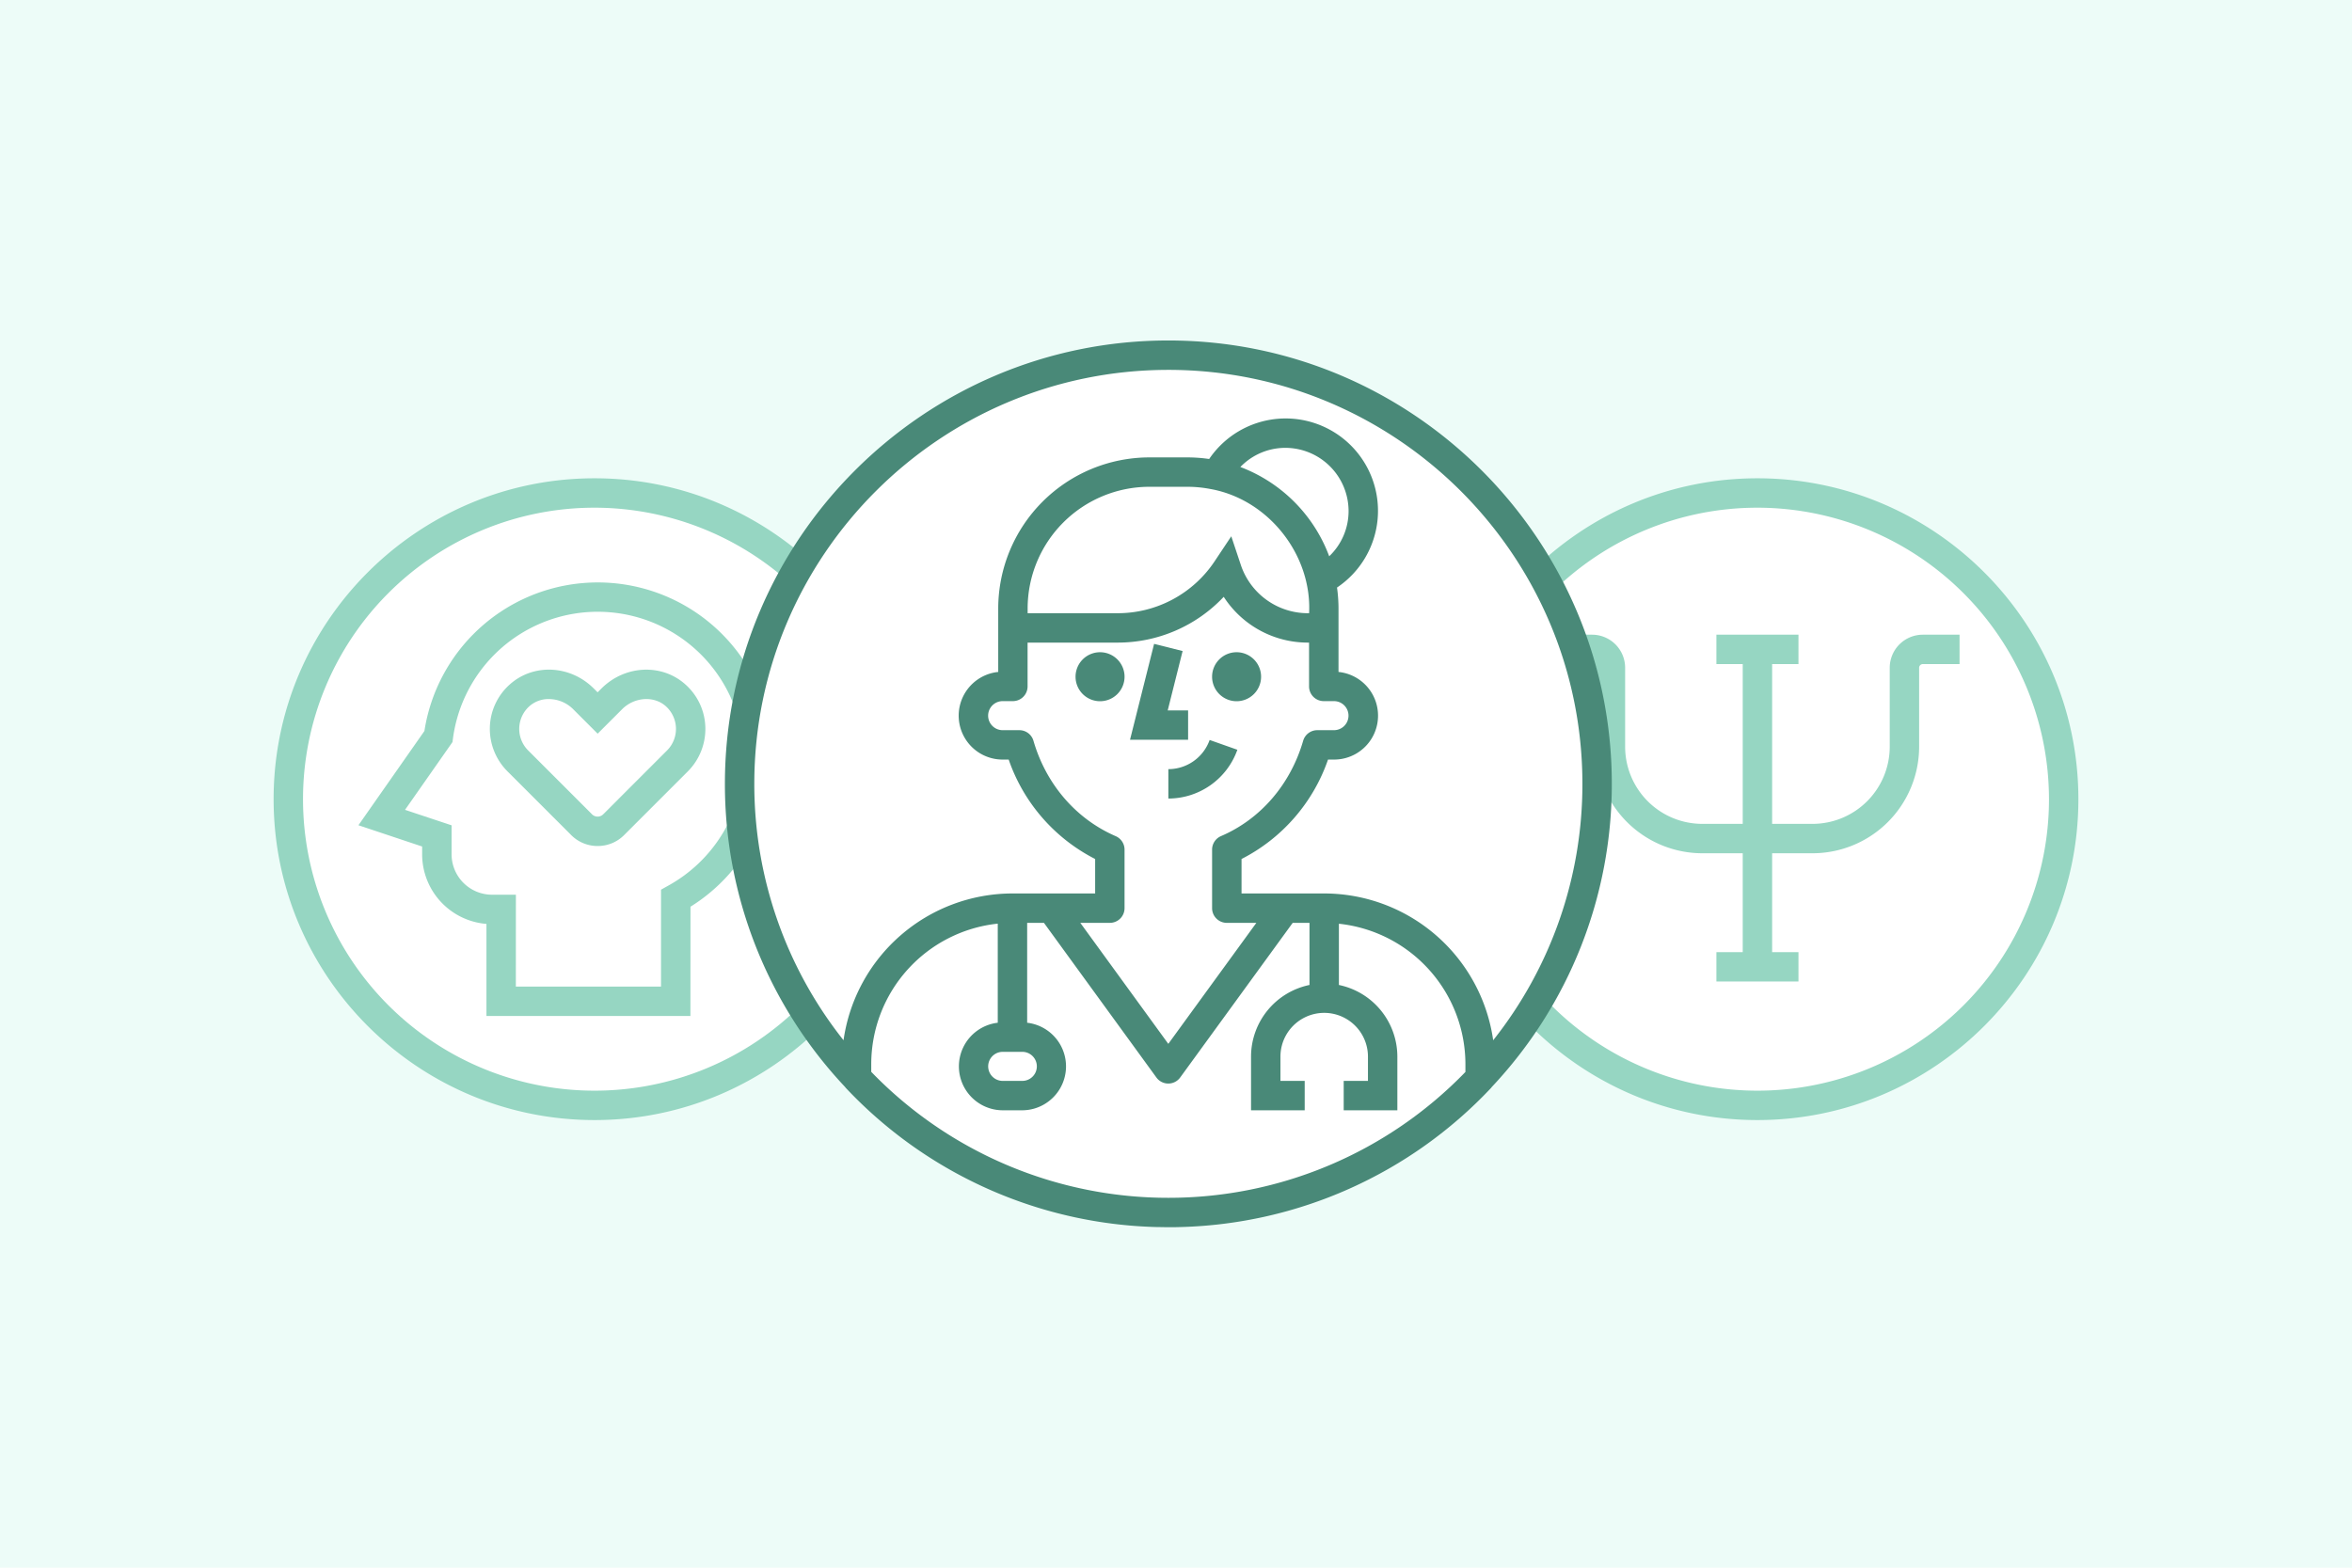
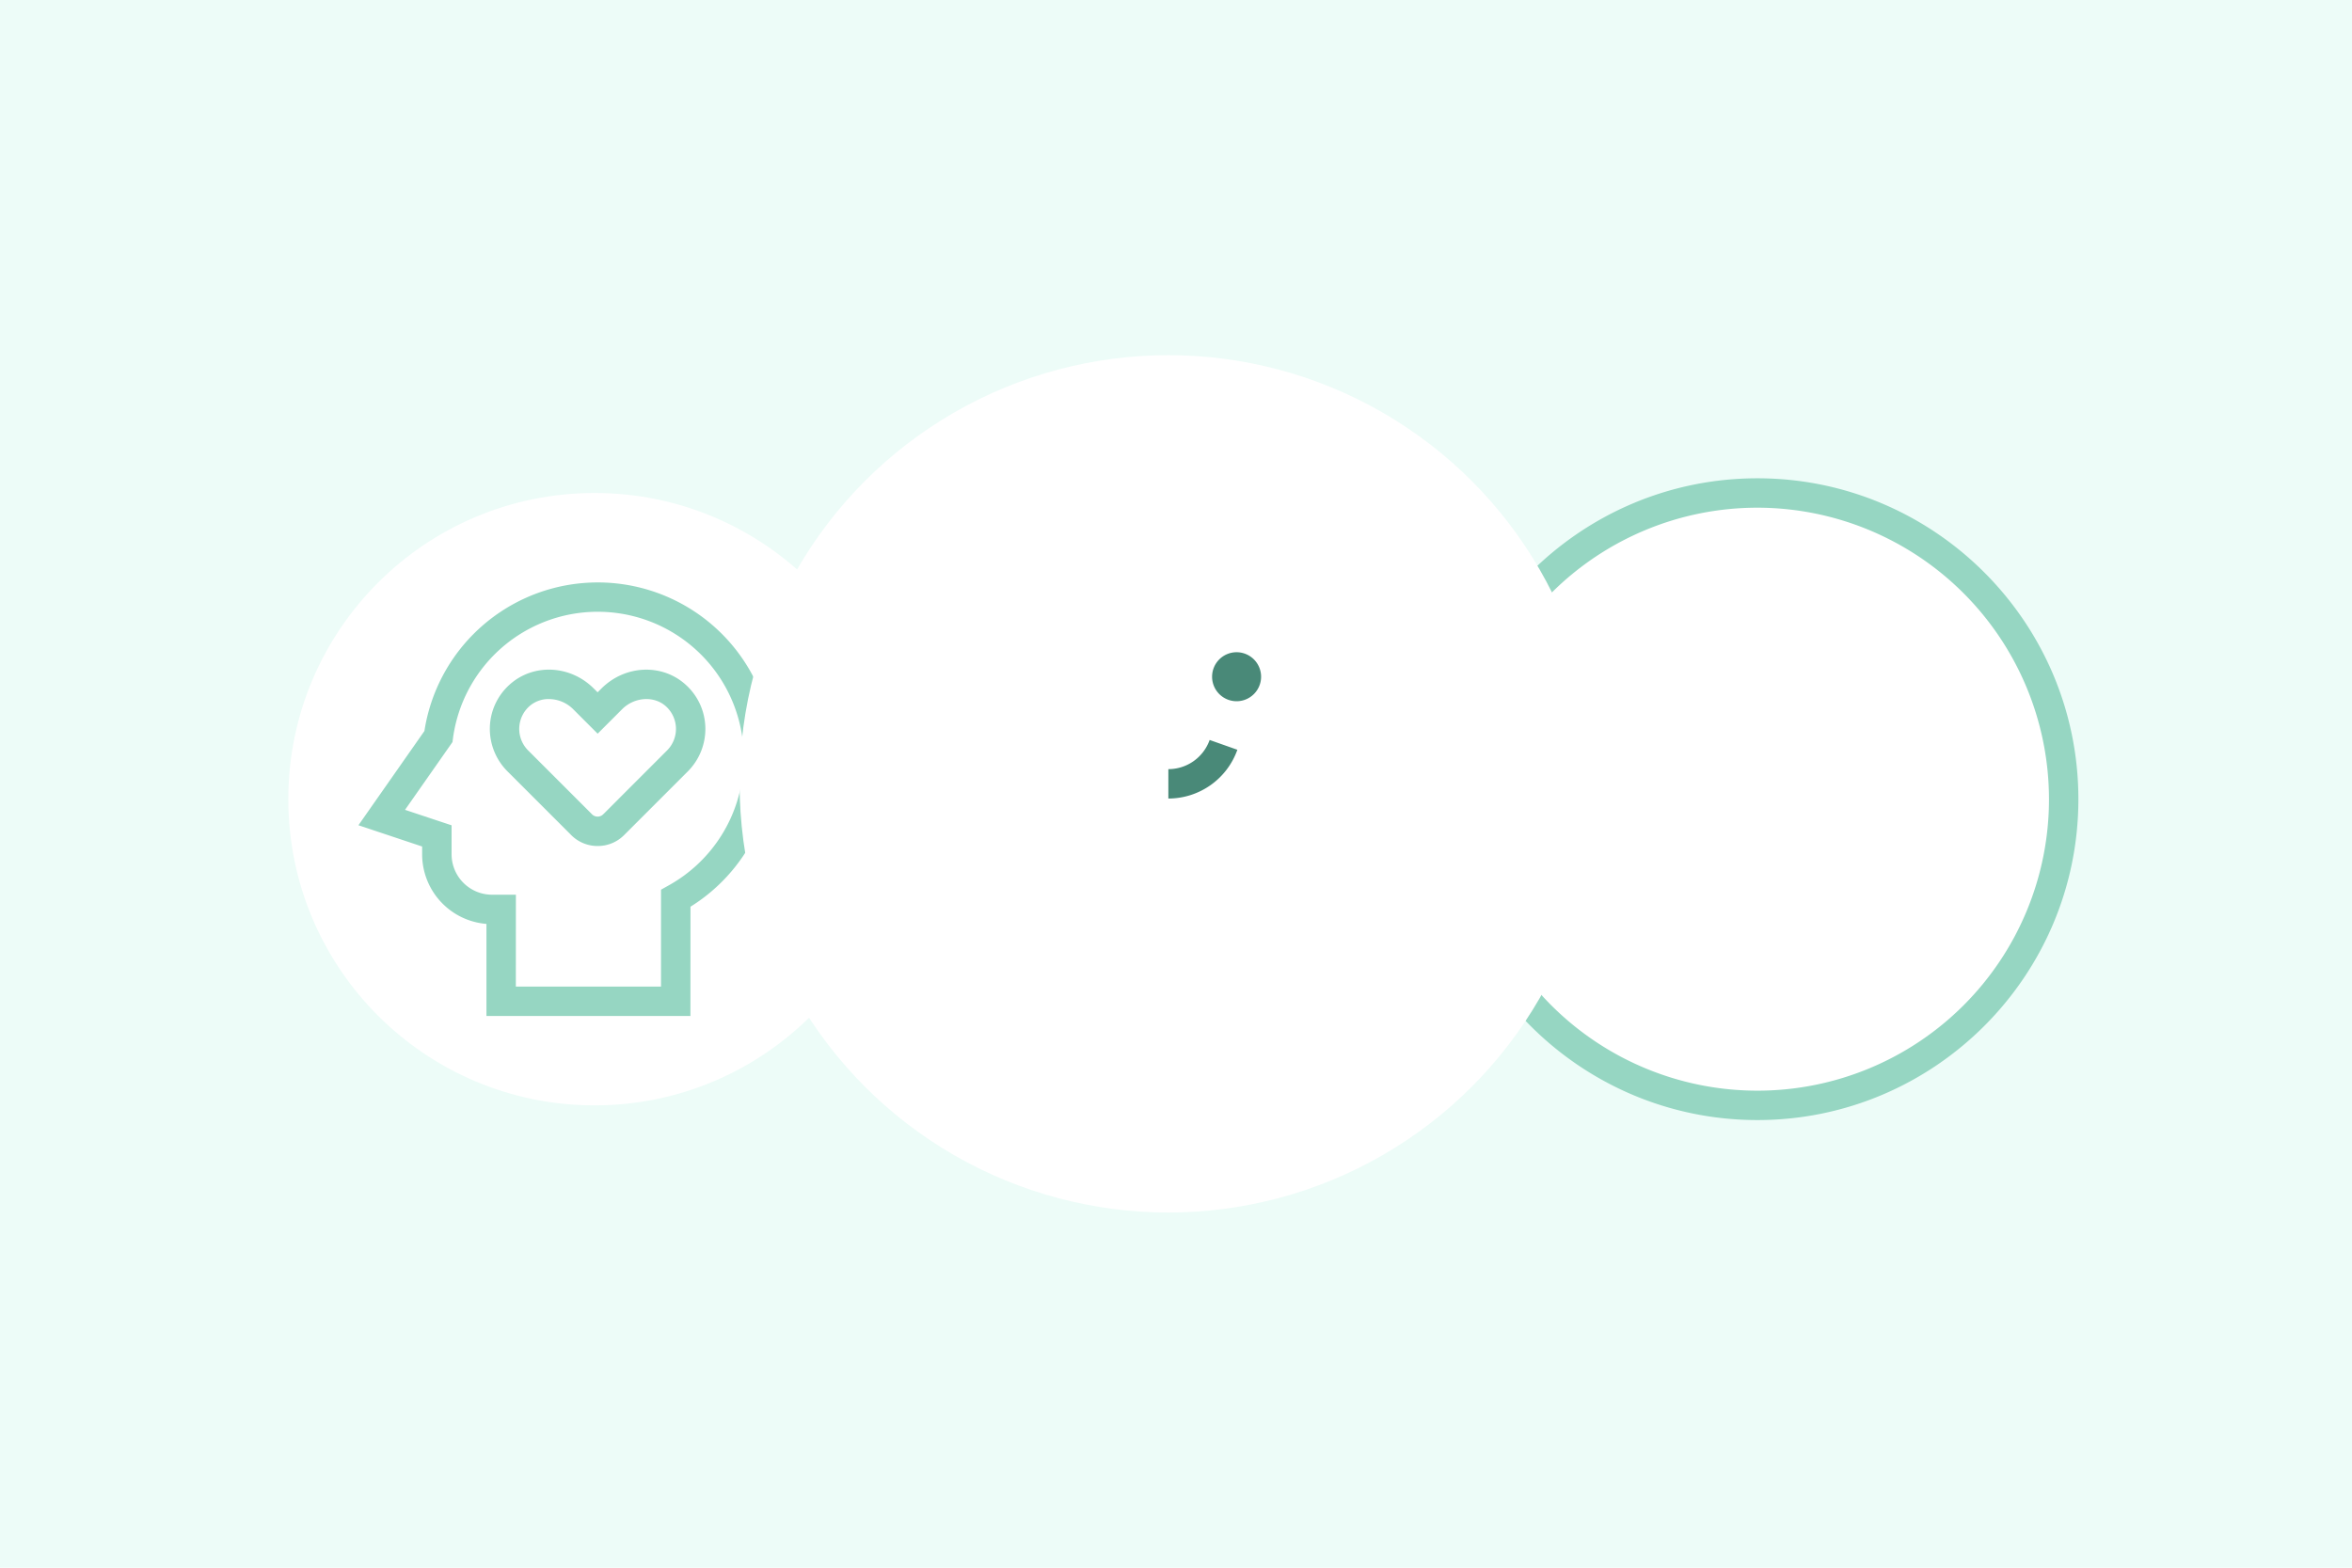
<svg xmlns="http://www.w3.org/2000/svg" viewBox="0 0 960 640">
  <defs>
    <style>.cls-1{fill:#edfcf8;}.cls-2{fill:#fff;}.cls-3{fill:#96d6c2;}.cls-4{fill:#498978;}</style>
  </defs>
  <g id="Layer_2" data-name="Layer 2">
    <rect class="cls-1" width="960" height="640" />
  </g>
  <g id="Layer_1" data-name="Layer 1">
    <circle class="cls-2" cx="717.32" cy="326.26" r="125" />
-     <path class="cls-3" d="M784.82,259.11a13.51,13.51,0,0,0-13.5,13.5v32.23a31.53,31.53,0,0,1-31.5,31.5h-16.5V271.11h10.75v-12h-33.5v12h10.75v65.23h-16.5a31.53,31.53,0,0,1-31.5-31.5V272.61a13.51,13.51,0,0,0-13.5-13.5h-15v12h15a1.5,1.5,0,0,1,1.5,1.5v32.23a43.55,43.55,0,0,0,43.5,43.5h16.5V388.7H700.57v12h33.5v-12H723.32V348.34h16.5a43.55,43.55,0,0,0,43.5-43.5V272.61a1.5,1.5,0,0,1,1.5-1.5h15v-12Z" />
    <circle class="cls-2" cx="242.68" cy="326.26" r="125" />
-     <path class="cls-3" d="M242.68,457.26c-72.23,0-131-58.76-131-131s58.77-131,131-131,131,58.77,131,131S314.91,457.26,242.68,457.26Zm0-250a119,119,0,1,0,119,119A119.14,119.14,0,0,0,242.68,207.26Z" />
    <path class="cls-3" d="M281.8,414.76H198.55V377.18a28.54,28.54,0,0,1-26.25-28.42v-3.18l-26-8.68,26.93-38.47a71.6,71.6,0,1,1,108.6,71.73Zm-71.25-12H269.8V363.21l3.08-1.72a59.61,59.61,0,1,0-88-60l-.19,1.45-19.37,27.67,19,6.32v11.83a16.52,16.52,0,0,0,16.5,16.5h9.75Z" />
    <path class="cls-3" d="M243.92,345.38a15.16,15.16,0,0,1-10.76-4.45l-26.07-26.07A24.56,24.56,0,0,1,199.94,297a24.27,24.27,0,0,1,8.1-17.54c9.65-8.69,24.73-8,34.34,1.64l1.54,1.53,1.54-1.53c9.6-9.61,24.69-10.33,34.34-1.64A24.27,24.27,0,0,1,287.9,297a24.56,24.56,0,0,1-7.15,17.91l-26.07,26.07A15.16,15.16,0,0,1,243.92,345.38Zm-19.91-60a11.79,11.79,0,0,0-7.94,2.94,12.43,12.43,0,0,0-.49,18.05l26.07,26.07a3.23,3.23,0,0,0,4.55,0l26.06-26.07a12.43,12.43,0,0,0-.49-18.05c-4.82-4.34-12.82-3.8-17.83,1.2l-10,10-10-10A14.11,14.11,0,0,0,224,285.39Z" />
    <path class="cls-3" d="M717.32,457.26c-72.23,0-131-58.76-131-131s58.77-131,131-131,131,58.77,131,131S789.55,457.26,717.32,457.26Zm0-250a119,119,0,1,0,119,119A119.14,119.14,0,0,0,717.32,207.26Z" />
    <circle class="cls-2" cx="476.88" cy="320" r="175" />
-     <path class="cls-4" d="M657.88,320c0-99.8-81.19-181-181-181s-181,81.2-181,181a180.31,180.31,0,0,0,49.05,123.75c.11.14.2.28.32.41a180.45,180.45,0,0,0,127,56.78c1.55,0,3.1.06,4.66.06s3.12,0,4.67-.06a180.45,180.45,0,0,0,127-56.78,4.47,4.47,0,0,0,.32-.41A180.3,180.3,0,0,0,657.88,320Zm-181-169c93.19,0,169,75.81,169,169a168.11,168.11,0,0,1-36.42,104.68,69.73,69.73,0,0,0-68.94-59.93H506.75V350.68a71.9,71.9,0,0,0,35.3-40.59h2.45a17.93,17.93,0,0,0,1.83-35.77V248.41a61.79,61.79,0,0,0-.61-8.55,37.7,37.7,0,1,0-52.18-52.48,62.12,62.12,0,0,0-8.89-.65H469.12a61.75,61.75,0,0,0-61.68,61.68v25.91a17.93,17.93,0,0,0,1.83,35.77h2.44A71.85,71.85,0,0,0,447,350.68v14.07H413.25a69.73,69.73,0,0,0-68.95,59.93A168.19,168.19,0,0,1,307.88,320C307.88,226.81,383.7,151,476.88,151Zm0,338a168.49,168.49,0,0,1-121.27-51.43v-3.18a57.71,57.71,0,0,1,51.64-57.32v40.46a17.93,17.93,0,0,0,2,35.74h8a17.93,17.93,0,0,0,2-35.74V376.75h6.85L472,439.88a6,6,0,0,0,9.71,0l45.92-63.13h6.86v25.36a29.9,29.9,0,0,0-23.86,29.25v21.91h21.9v-12h-9.9v-9.91a17.86,17.86,0,0,1,35.72,0v9.91h-9.9v12h21.9V431.36a29.9,29.9,0,0,0-23.86-29.25v-25a57.72,57.72,0,0,1,51.64,57.32v3.19A168.53,168.53,0,0,1,476.88,489Zm-67.61-59.59h8a5.93,5.93,0,1,1,0,11.86h-8a5.93,5.93,0,1,1,0-11.86Zm31.67-52.66H453a6,6,0,0,0,6-6V346.86a6,6,0,0,0-3.63-5.51c-16.16-7-28.39-21.15-33.55-38.93a6,6,0,0,0-5.76-4.33h-6.81a5.93,5.93,0,0,1,0-11.86h4.17a6,6,0,0,0,6-6V262.34h36.72a59.41,59.41,0,0,0,43.34-18.69,40.85,40.85,0,0,0,34.36,18.69h.47v17.89a6,6,0,0,0,6,6h4.17a5.93,5.93,0,0,1,0,11.86h-6.82a6,6,0,0,0-5.76,4.33c-5.15,17.78-17.38,32-33.54,38.92a6,6,0,0,0-3.63,5.52v23.89a6,6,0,0,0,6,6h12.07l-35.94,49.4Zm53.18-177.1c23.56,4.23,41.39,26.79,40.21,50.69h-.47a28.86,28.86,0,0,1-27.42-19.76l-3.88-11.64-6.8,10.21a47.5,47.5,0,0,1-39.6,21.19H419.44v-1.93a49.73,49.73,0,0,1,49.68-49.68h15.53A49.29,49.29,0,0,1,494.12,199.65Zm47.25,24.54a62.16,62.16,0,0,0-35.1-33.54,25.49,25.49,0,0,1,18.35-7.82,25.85,25.85,0,0,1,25.82,25.82,25.46,25.46,0,0,1-7.91,18.45C542.17,226.12,541.78,225.15,541.37,224.19Z" />
-     <polygon class="cls-4" points="484.94 290.01 476.62 290.01 482.7 265.78 471.06 262.86 461.23 302.01 484.94 302.01 484.94 290.01" />
    <path class="cls-4" d="M504.73,266.27a10,10,0,1,0,10,10A10,10,0,0,0,504.73,266.27Z" />
-     <path class="cls-4" d="M449,266.27a10,10,0,1,0,10,10A10,10,0,0,0,449,266.27Z" />
    <path class="cls-4" d="M505.05,306.09l-11.32-4A17.9,17.9,0,0,1,476.88,314v12A29.92,29.92,0,0,0,505.05,306.09Z" />
  </g>
</svg>